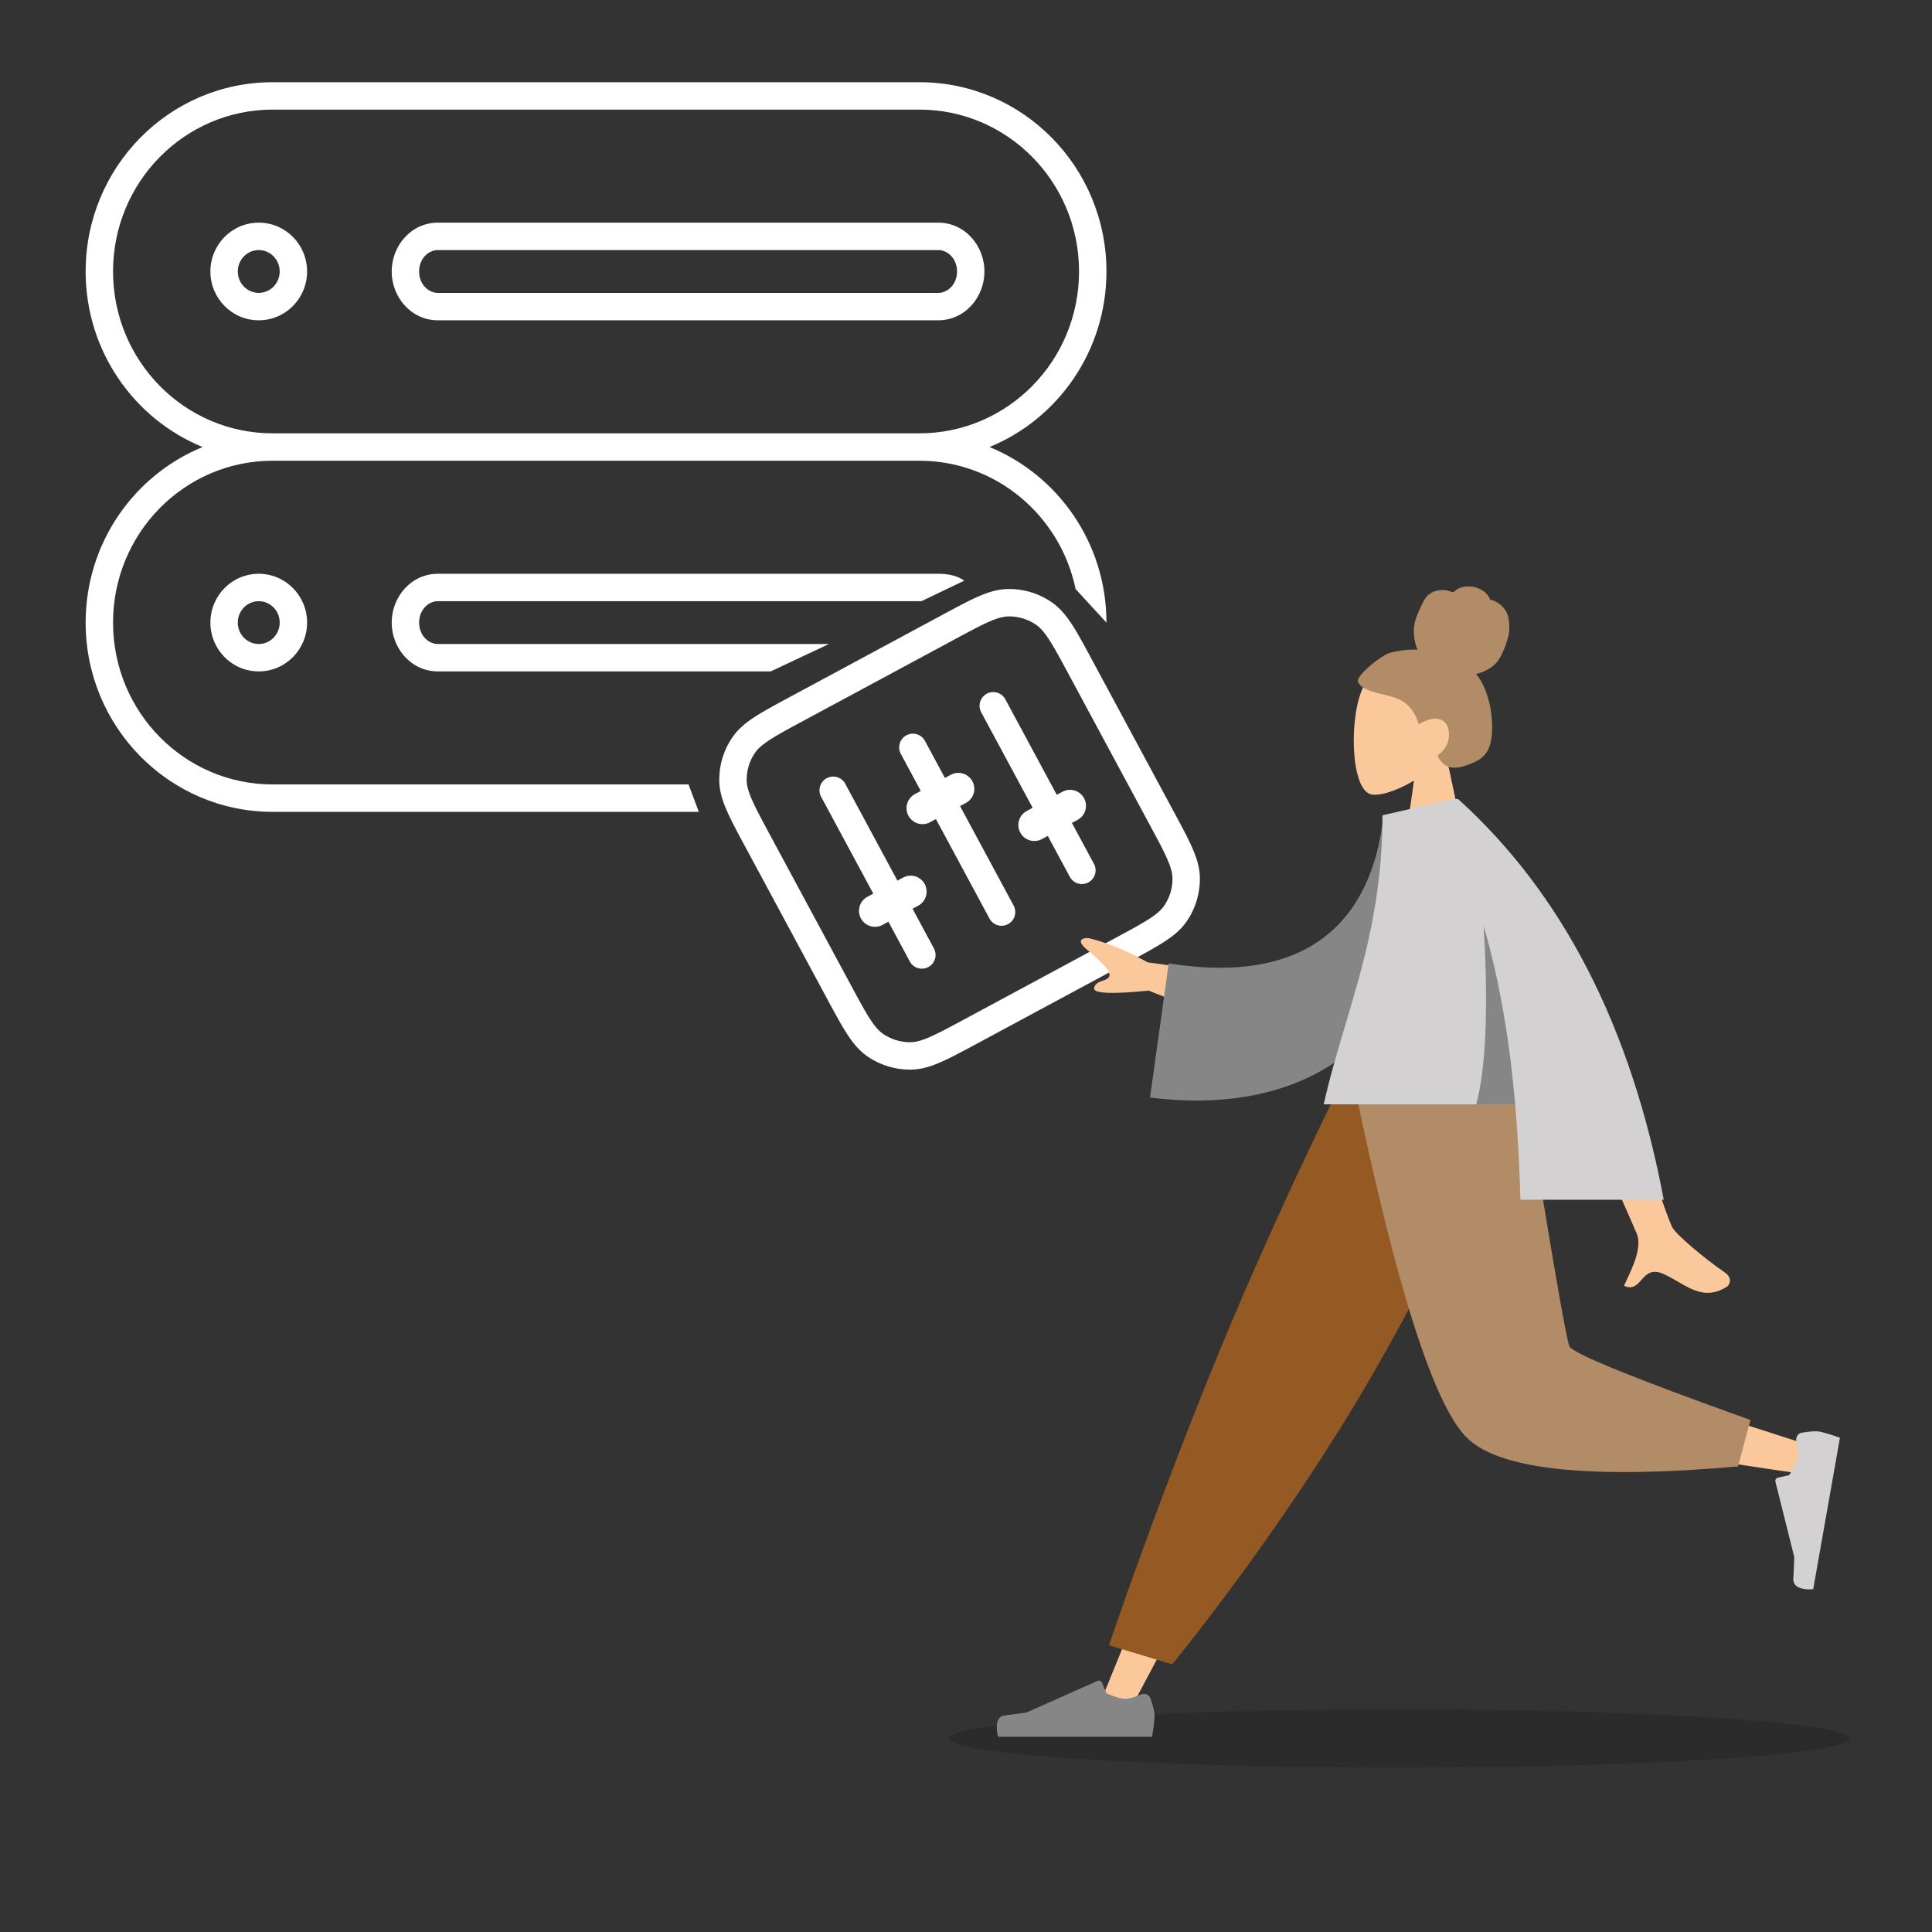
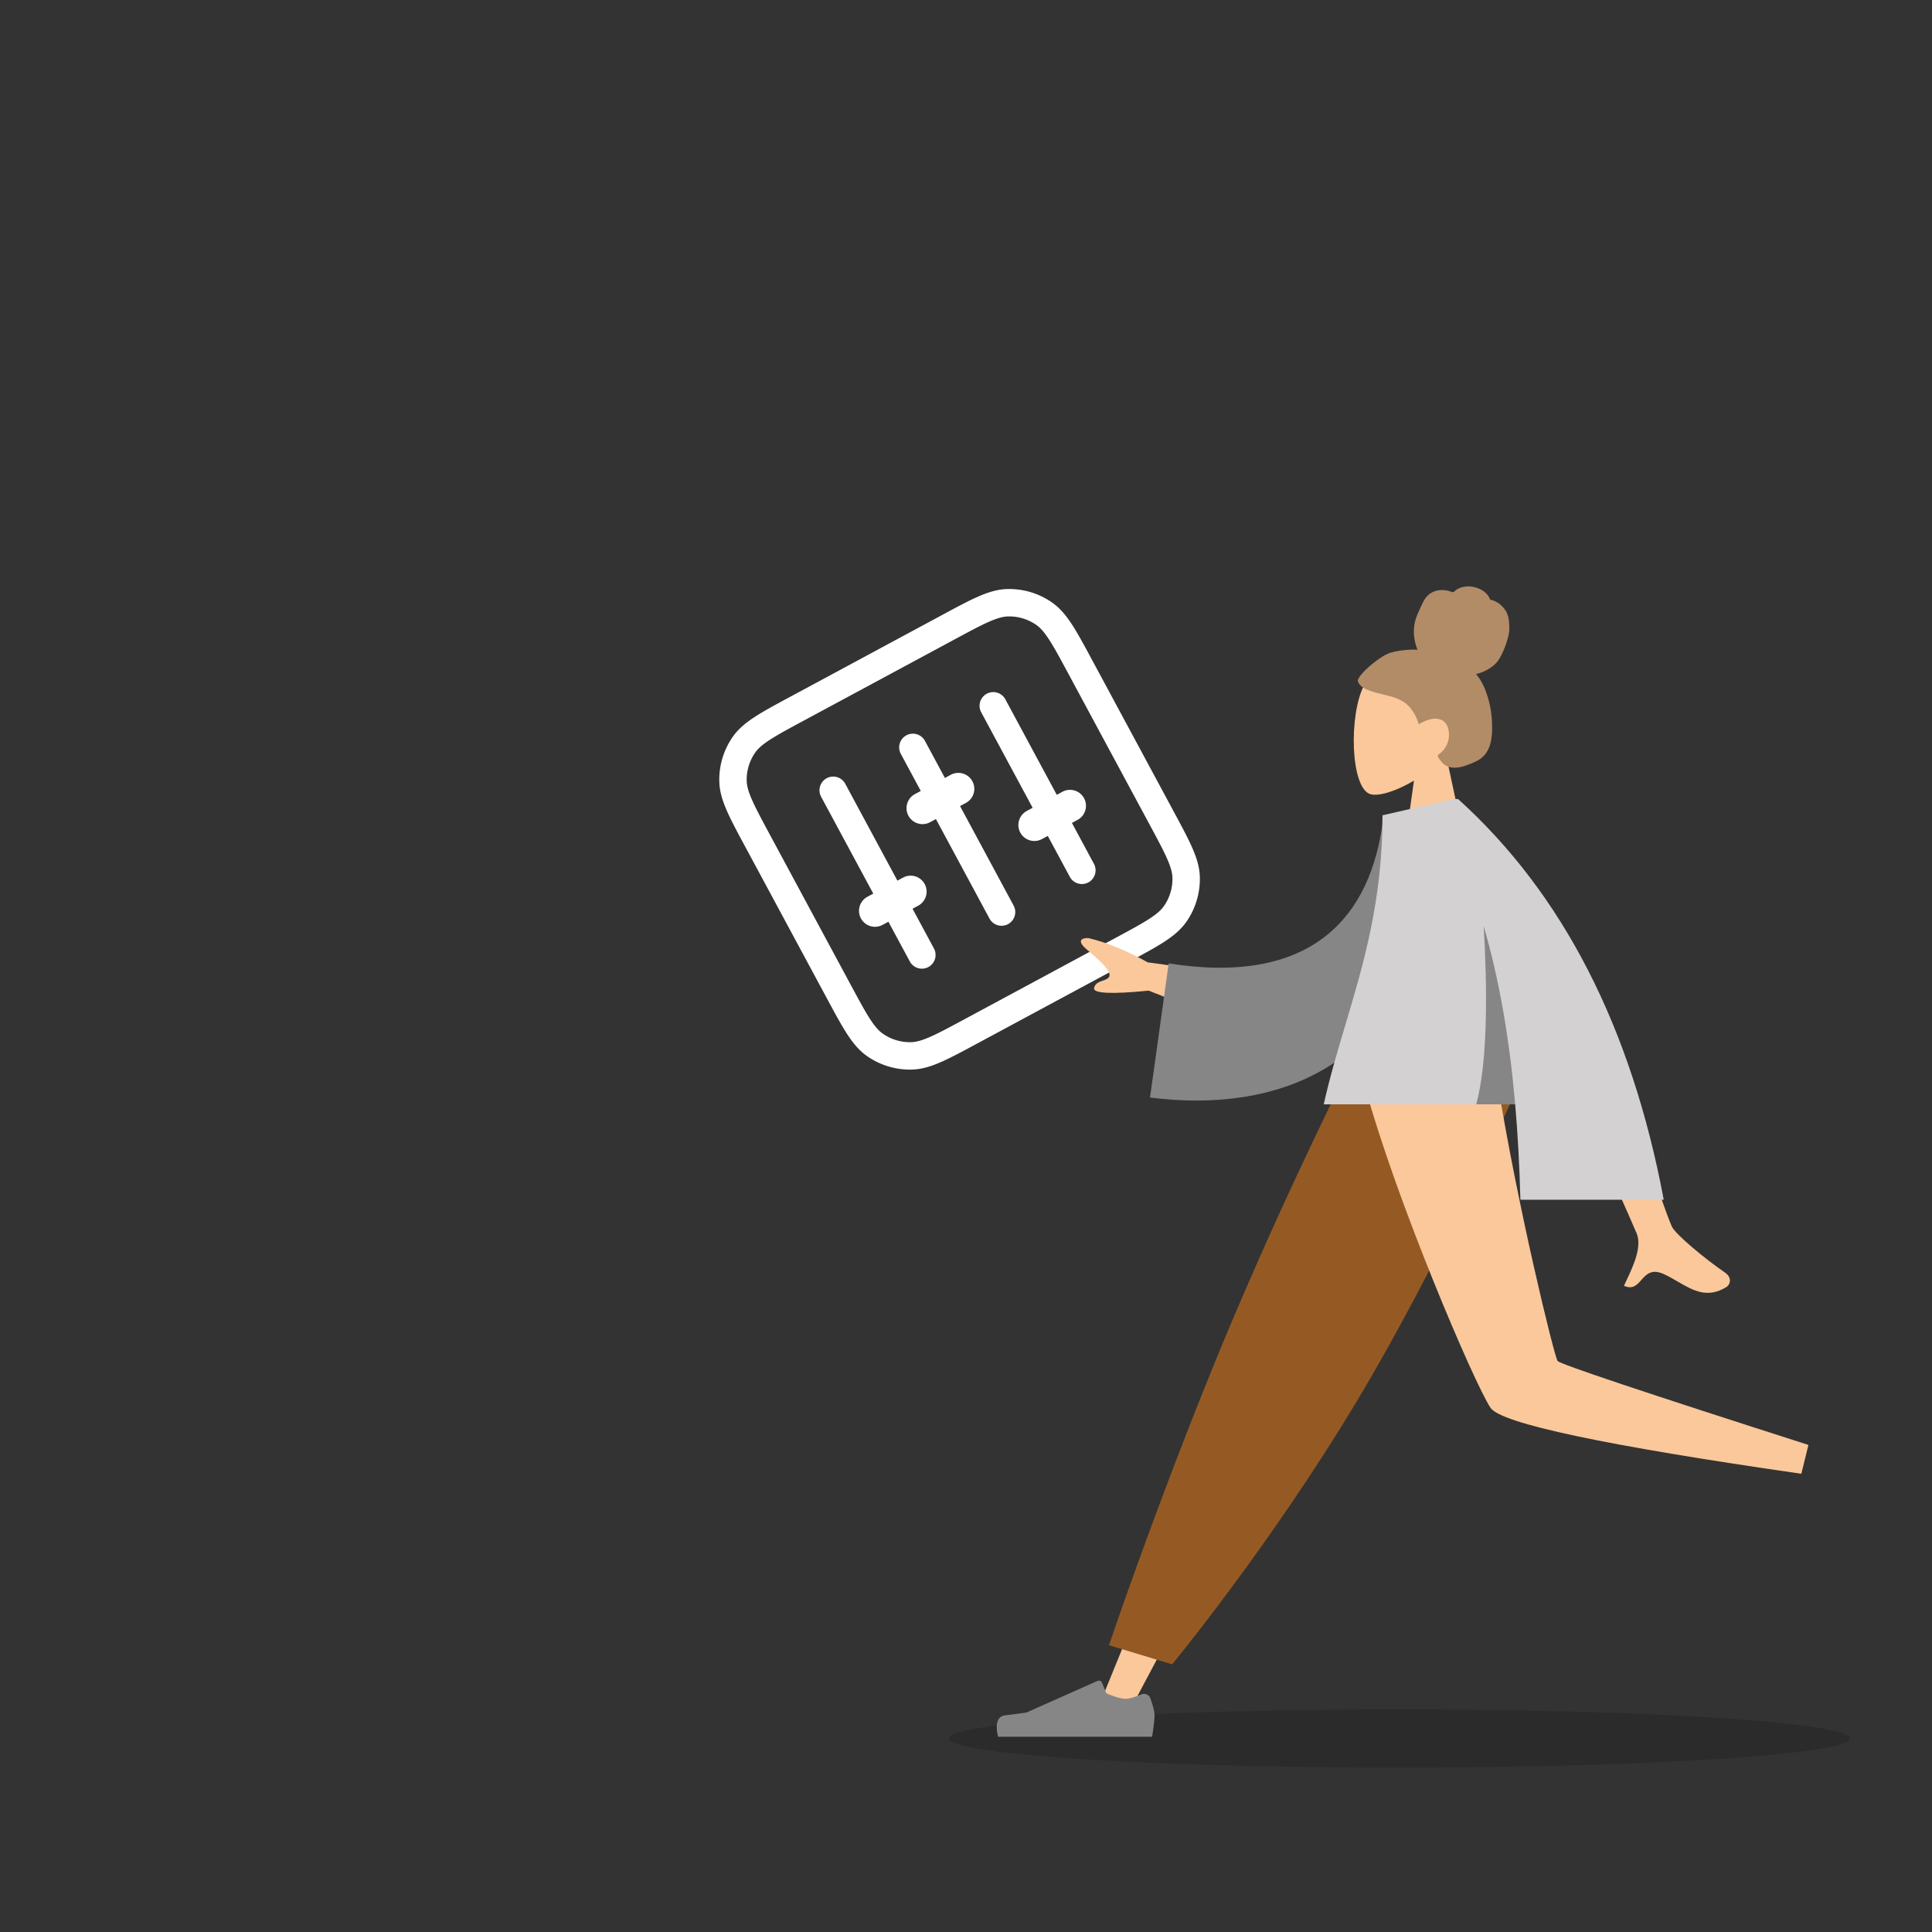
<svg xmlns="http://www.w3.org/2000/svg" width="564" height="564" fill="none">
  <rect width="100%" height="100%" fill="#333333" stroke="none" />
  <ellipse cx="408.5" cy="507.5" fill="#000" opacity=".15" rx="131.5" ry="8.5" />
-   <path fill="#fff" fill-rule="evenodd" d="M25 79.25C25 48.786 49.388 24 79.581 24H268.42C298.612 24 323 48.786 323 79.25c0 23.17-14.108 43.056-34.148 51.25 20.04 8.194 34.148 28.08 34.148 51.25 0 .922.044-.911 0 0L204 237H79.581C49.388 237 25 212.214 25 181.75c0-23.17 14.108-43.056 34.148-51.25C39.108 122.306 25 102.42 25 79.25m54.581 55.25C53.905 134.5 33 155.605 33 181.75S53.905 229 79.581 229H201l3 8 119-55.25-9-9.789c-4.448-21.428-23.202-37.461-45.581-37.461zm188.838-8c25.676 0 46.581-21.105 46.581-47.25S294.095 32 268.419 32H79.581C53.905 32 33 53.105 33 79.25s20.905 47.25 46.581 47.25zM75.535 73c-3.329 0-6.116 2.749-6.116 6.25s2.787 6.25 6.116 6.25 6.116-2.749 6.116-6.25S78.864 73 75.535 73m-14.116 6.25c0-7.82 6.27-14.25 14.116-14.25S89.65 71.43 89.65 79.25 83.381 93.5 75.535 93.5s-14.116-6.43-14.116-14.25m52.928 0c0-7.565 5.736-14.25 13.467-14.25h146.102c7.731 0 13.467 6.685 13.467 14.25s-5.736 14.25-13.467 14.25H127.814c-7.731 0-13.467-6.685-13.467-14.25M127.814 73c-2.726 0-5.467 2.493-5.467 6.25s2.741 6.25 5.467 6.25h146.102c2.726 0 5.467-2.493 5.467-6.25S276.642 73 273.916 73zm-52.28 102.5c-3.328 0-6.115 2.749-6.115 6.25s2.787 6.25 6.116 6.25 6.116-2.749 6.116-6.25-2.787-6.25-6.116-6.25m-14.115 6.25c0-7.82 6.27-14.25 14.116-14.25s14.116 6.43 14.116 14.25S83.381 196 75.535 196s-14.116-6.43-14.116-14.25m52.928 0c0-7.565 5.736-14.25 13.467-14.25h146.102c2.799 0 5.486.524 7.584 2l-12.5 6-44 20.5h-97.186c-7.731 0-13.467-6.685-13.467-14.25m13.467-6.25c-2.726 0-5.467 2.493-5.467 6.25s2.741 6.25 5.467 6.25H242l-17 8 44-20.5z" clip-rule="evenodd" />
  <path fill="#fff" fill-rule="evenodd" d="m274.996 179.551-44.269 23.838c-4.268 2.298-7.685 4.138-10.326 5.851-2.711 1.759-4.903 3.568-6.542 5.935a21.83 21.83 0 0 0-3.877 12.925c.065 2.878.9 5.594 2.195 8.555 1.262 2.884 3.102 6.301 5.4 10.568l23.838 44.27c2.298 4.268 4.138 7.685 5.851 10.326 1.759 2.711 3.567 4.903 5.934 6.542a21.84 21.84 0 0 0 12.925 3.877c2.879-.065 5.595-.9 8.556-2.195 2.883-1.262 6.301-3.102 10.568-5.4l44.27-23.838c4.267-2.298 7.685-4.138 10.325-5.851 2.712-1.759 4.903-3.568 6.542-5.935a21.83 21.83 0 0 0 3.878-12.924c-.066-2.879-.9-5.595-2.196-8.556-1.261-2.883-3.101-6.301-5.399-10.568l-23.838-44.27c-2.298-4.268-4.139-7.685-5.852-10.326-1.758-2.711-3.567-4.903-5.934-6.542a21.84 21.84 0 0 0-12.925-3.877c-2.878.066-5.594.9-8.555 2.195-2.884 1.262-6.301 3.102-10.569 5.4m13.776 1.93c2.506-1.097 4.128-1.495 5.53-1.527a13.84 13.84 0 0 1 8.189 2.457c1.153.798 2.288 2.023 3.777 4.318 1.514 2.334 3.202 5.462 5.601 9.917l23.674 43.965c2.399 4.455 4.081 7.586 5.196 10.135 1.097 2.506 1.495 4.128 1.527 5.53a13.84 13.84 0 0 1-2.457 8.189c-.798 1.153-2.024 2.288-4.318 3.777-2.335 1.514-5.463 3.202-9.918 5.601l-43.964 23.674c-4.455 2.399-7.586 4.081-10.135 5.197-2.506 1.096-4.128 1.494-5.53 1.526a13.83 13.83 0 0 1-8.189-2.457c-1.153-.798-2.289-2.023-3.777-4.318-1.515-2.334-3.203-5.462-5.601-9.917l-23.674-43.965c-2.399-4.455-4.082-7.586-5.197-10.135-1.096-2.506-1.494-4.128-1.526-5.53a13.83 13.83 0 0 1 2.456-8.189c.799-1.153 2.024-2.288 4.319-3.777 2.334-1.514 5.462-3.202 9.917-5.601l43.965-23.674c4.455-2.399 7.586-4.081 10.135-5.196m-47.437 45.702a4 4 0 0 0-1.625 5.419l15.222 28.269-1.712.922a4.66 4.66 0 0 0 4.419 8.206l1.712-.922 6.246 11.599a3.999 3.999 0 1 0 7.043-3.793l-6.245-11.598 1.712-.922a4.661 4.661 0 0 0-4.419-8.207l-1.712.922-15.222-28.269a4 4 0 0 0-5.419-1.626m23.262-12.525a4 4 0 0 0-1.625 5.418l5.827 10.823-1.712.921a4.66 4.66 0 0 0-1.893 6.313 4.66 4.66 0 0 0 6.313 1.894l1.712-.922 15.639 29.045a4 4 0 0 0 7.044-3.793l-15.64-29.044 1.712-.922a4.66 4.66 0 1 0-4.419-8.207l-1.712.922-5.828-10.823a4 4 0 0 0-5.418-1.625m23.47-12.139a4 4 0 0 0-1.625 5.418l15.014 27.882-1.713.922a4.66 4.66 0 0 0 4.42 8.207l1.712-.922 6.454 11.986a4 4 0 0 0 7.043-3.793l-6.454-11.986 1.712-.922a4.661 4.661 0 0 0-4.419-8.207l-1.712.922-15.013-27.881a4 4 0 0 0-5.419-1.626" clip-rule="evenodd" />
  <path fill="#FAC89A" fill-rule="evenodd" d="M412.772 227.878c-5.158 3.106-10.227 4.607-12.607 3.995-5.966-1.537-6.515-23.339-1.898-31.935 4.616-8.595 28.349-12.341 29.545 4.689.416 5.91-2.069 11.185-5.74 15.489l6.582 30.645h-19.12z" clip-rule="evenodd" />
  <path fill="#B28B67" fill-rule="evenodd" d="M405.819 190.577c2.613-.796 6.405-1.066 8.001-.883-.908-2.172-1.268-4.592-.974-6.949.285-2.289 1.309-4.238 2.256-6.281.437-.942.932-1.878 1.669-2.598.752-.734 1.703-1.218 2.701-1.449 1.02-.237 2.088-.217 3.11-.003.453.095.858.302 1.302.417.454.117.675-.167 1.004-.452.795-.688 1.96-1.027 2.965-1.149 1.128-.136 2.298.034 3.373.404 1.047.361 2.053.946 2.81 1.799.337.38.643.812.842 1.289.081.196.095.312.29.383.181.067.393.069.579.132 1.806.611 3.349 2.004 4.189 3.793.491 1.043.723 2.88.659 4.94-.063 2.059-1.925 7.433-3.666 9.393-1.554 1.749-3.839 2.904-6.043 3.409 1.463 1.671 2.437 3.759 3.157 5.882a28.7 28.7 0 0 1 1.446 7.145c.17 2.32.185 4.773-.359 7.044-.509 2.123-1.599 3.865-3.417 4.97-.833.506-1.729.886-2.631 1.234-.888.342-1.779.675-2.71.867-1.761.364-3.79.301-5.147-1.099-.489-.505-1.026-1.139-1.383-1.755-.128-.222-.206-.367-.05-.584.187-.26.489-.459.729-.662 1.367-1.158 2.214-2.703 2.427-4.541.217-1.864-.285-4.269-2.099-5.083-2.24-1.004-4.706.149-6.696 1.223-.846-2.982-2.583-5.668-5.307-7.036-3.012-1.513-6.47-1.69-9.566-2.989-.807-.338-1.628-.722-2.222-1.412-.249-.288-.54-.662-.639-1.043-.13-.501.193-.92.443-1.311 1.324-2.069 6.344-6.25 8.957-7.045" clip-rule="evenodd" />
  <path fill="#FAC89A" fill-rule="evenodd" d="m433.434 316.811-59.198 98.856-44.381 83.575h-9.559l74.361-182.431z" clip-rule="evenodd" />
  <path fill="#868686" fill-rule="evenodd" d="M333.087 494.669c1.077-.457 2.351.018 2.741 1.121.555 1.575 1.209 3.691 1.209 4.928 0 2.153-.718 6.282-.718 6.282h-44.933s-1.752-5.784 2.022-6.245 6.269-.833 6.269-.833l20.695-9.215a1 1 0 0 1 1.331.532l1.262 3.06s3.494 1.628 5.678 1.628c1.209 0 3.045-.665 4.444-1.258" clip-rule="evenodd" />
  <path fill="#955A23" fill-rule="evenodd" d="m342.181 485.859-18.435-5.57s12.115-36.178 29.698-79.624c17.583-43.447 37.766-83.854 37.766-83.854h52.067s-22.439 51.113-47.578 92.886c-25.139 41.774-53.518 76.162-53.518 76.162" clip-rule="evenodd" />
  <path fill="#FAC89A" fill-rule="evenodd" d="M437.323 316.811c5.588 34.738 16.364 79.121 17.381 80.491q1.017 1.37 73.222 24.509l-2.065 8.42q-86.105-12.41-90.74-19.256c-4.635-6.846-27.778-60.93-36.741-94.164z" clip-rule="evenodd" />
-   <path fill="#B28B67" fill-rule="evenodd" d="m511.006 414.532-3.637 13.561q-64.401 5.643-78.92-8.153t-33.095-103.129h49.649q11.77 73.152 13.159 76.223t52.844 21.498" clip-rule="evenodd" />
-   <path fill="#D3D1D1" fill-rule="evenodd" d="M524.411 420.755c-.264-1.141.426-2.315 1.582-2.507 1.649-.273 3.847-.548 5.067-.333 2.122.373 6.068 1.797 6.068 1.797l-7.802 44.201s-6.007.719-5.806-3.074.268-6.312.268-6.312l-5.492-21.955a1 1 0 0 1 .756-1.219l3.235-.711s2.212-3.154 2.591-5.302c.21-1.188-.125-3.107-.467-4.585" clip-rule="evenodd" />
  <path fill="#FAC89A" fill-rule="evenodd" d="m335.059 280.94 31.455 4.286-5.644 14.077-25.523-10.108q-16.501 1.626-15.958-.783c.305-1.354 1.474-1.763 2.551-2.139.839-.294 1.622-.567 1.897-1.253.628-1.567-2.948-4.813-6.472-7.748s-1.159-3.475.328-3.432q7.928 1.856 17.366 7.1m153.028 77.177c-2.335-4.731-22.763-65.618-22.763-65.618l-17.445.065s28.694 64.498 29.923 67.54c1.596 3.952-1.116 9.694-2.955 13.588-.284.602-.548 1.16-.771 1.661 2.551 1.14 3.777-.238 5.069-1.692 1.46-1.641 3.004-3.378 6.639-1.689 1.405.653 2.734 1.425 4.032 2.179 4.485 2.604 8.606 4.996 14.211 1.542.889-.548 1.862-2.61-.49-4.222-5.862-4.015-14.309-11.041-15.45-13.354" clip-rule="evenodd" />
  <path fill="#868686" fill-rule="evenodd" d="m417.54 237.232-13.658.909c-3.364 30.399-21.687 49.601-62.711 43.1l-5.451 39.148c38.344 4.95 71.971-10.384 78.862-51.9 1.784-10.748 3.193-21.932 2.958-31.257" clip-rule="evenodd" />
  <path fill="#D3D1D1" fill-rule="evenodd" d="M485.693 350.233q-14.225-75.602-60.048-116.979h-1.355l-.011.013-20.695 4.734c0 24.831-5.53 43.385-10.847 61.223-2.297 7.703-4.553 15.273-6.307 23.157h55.891c.788 9.032 1.271 18.316 1.523 27.852z" clip-rule="evenodd" />
  <path fill="#868686" fill-rule="evenodd" d="M442.32 322.381c-1.603-18.39-4.465-35.738-9.197-52.045 1.037 17.439 1.325 39.072-2.162 52.045z" clip-rule="evenodd" />
</svg>